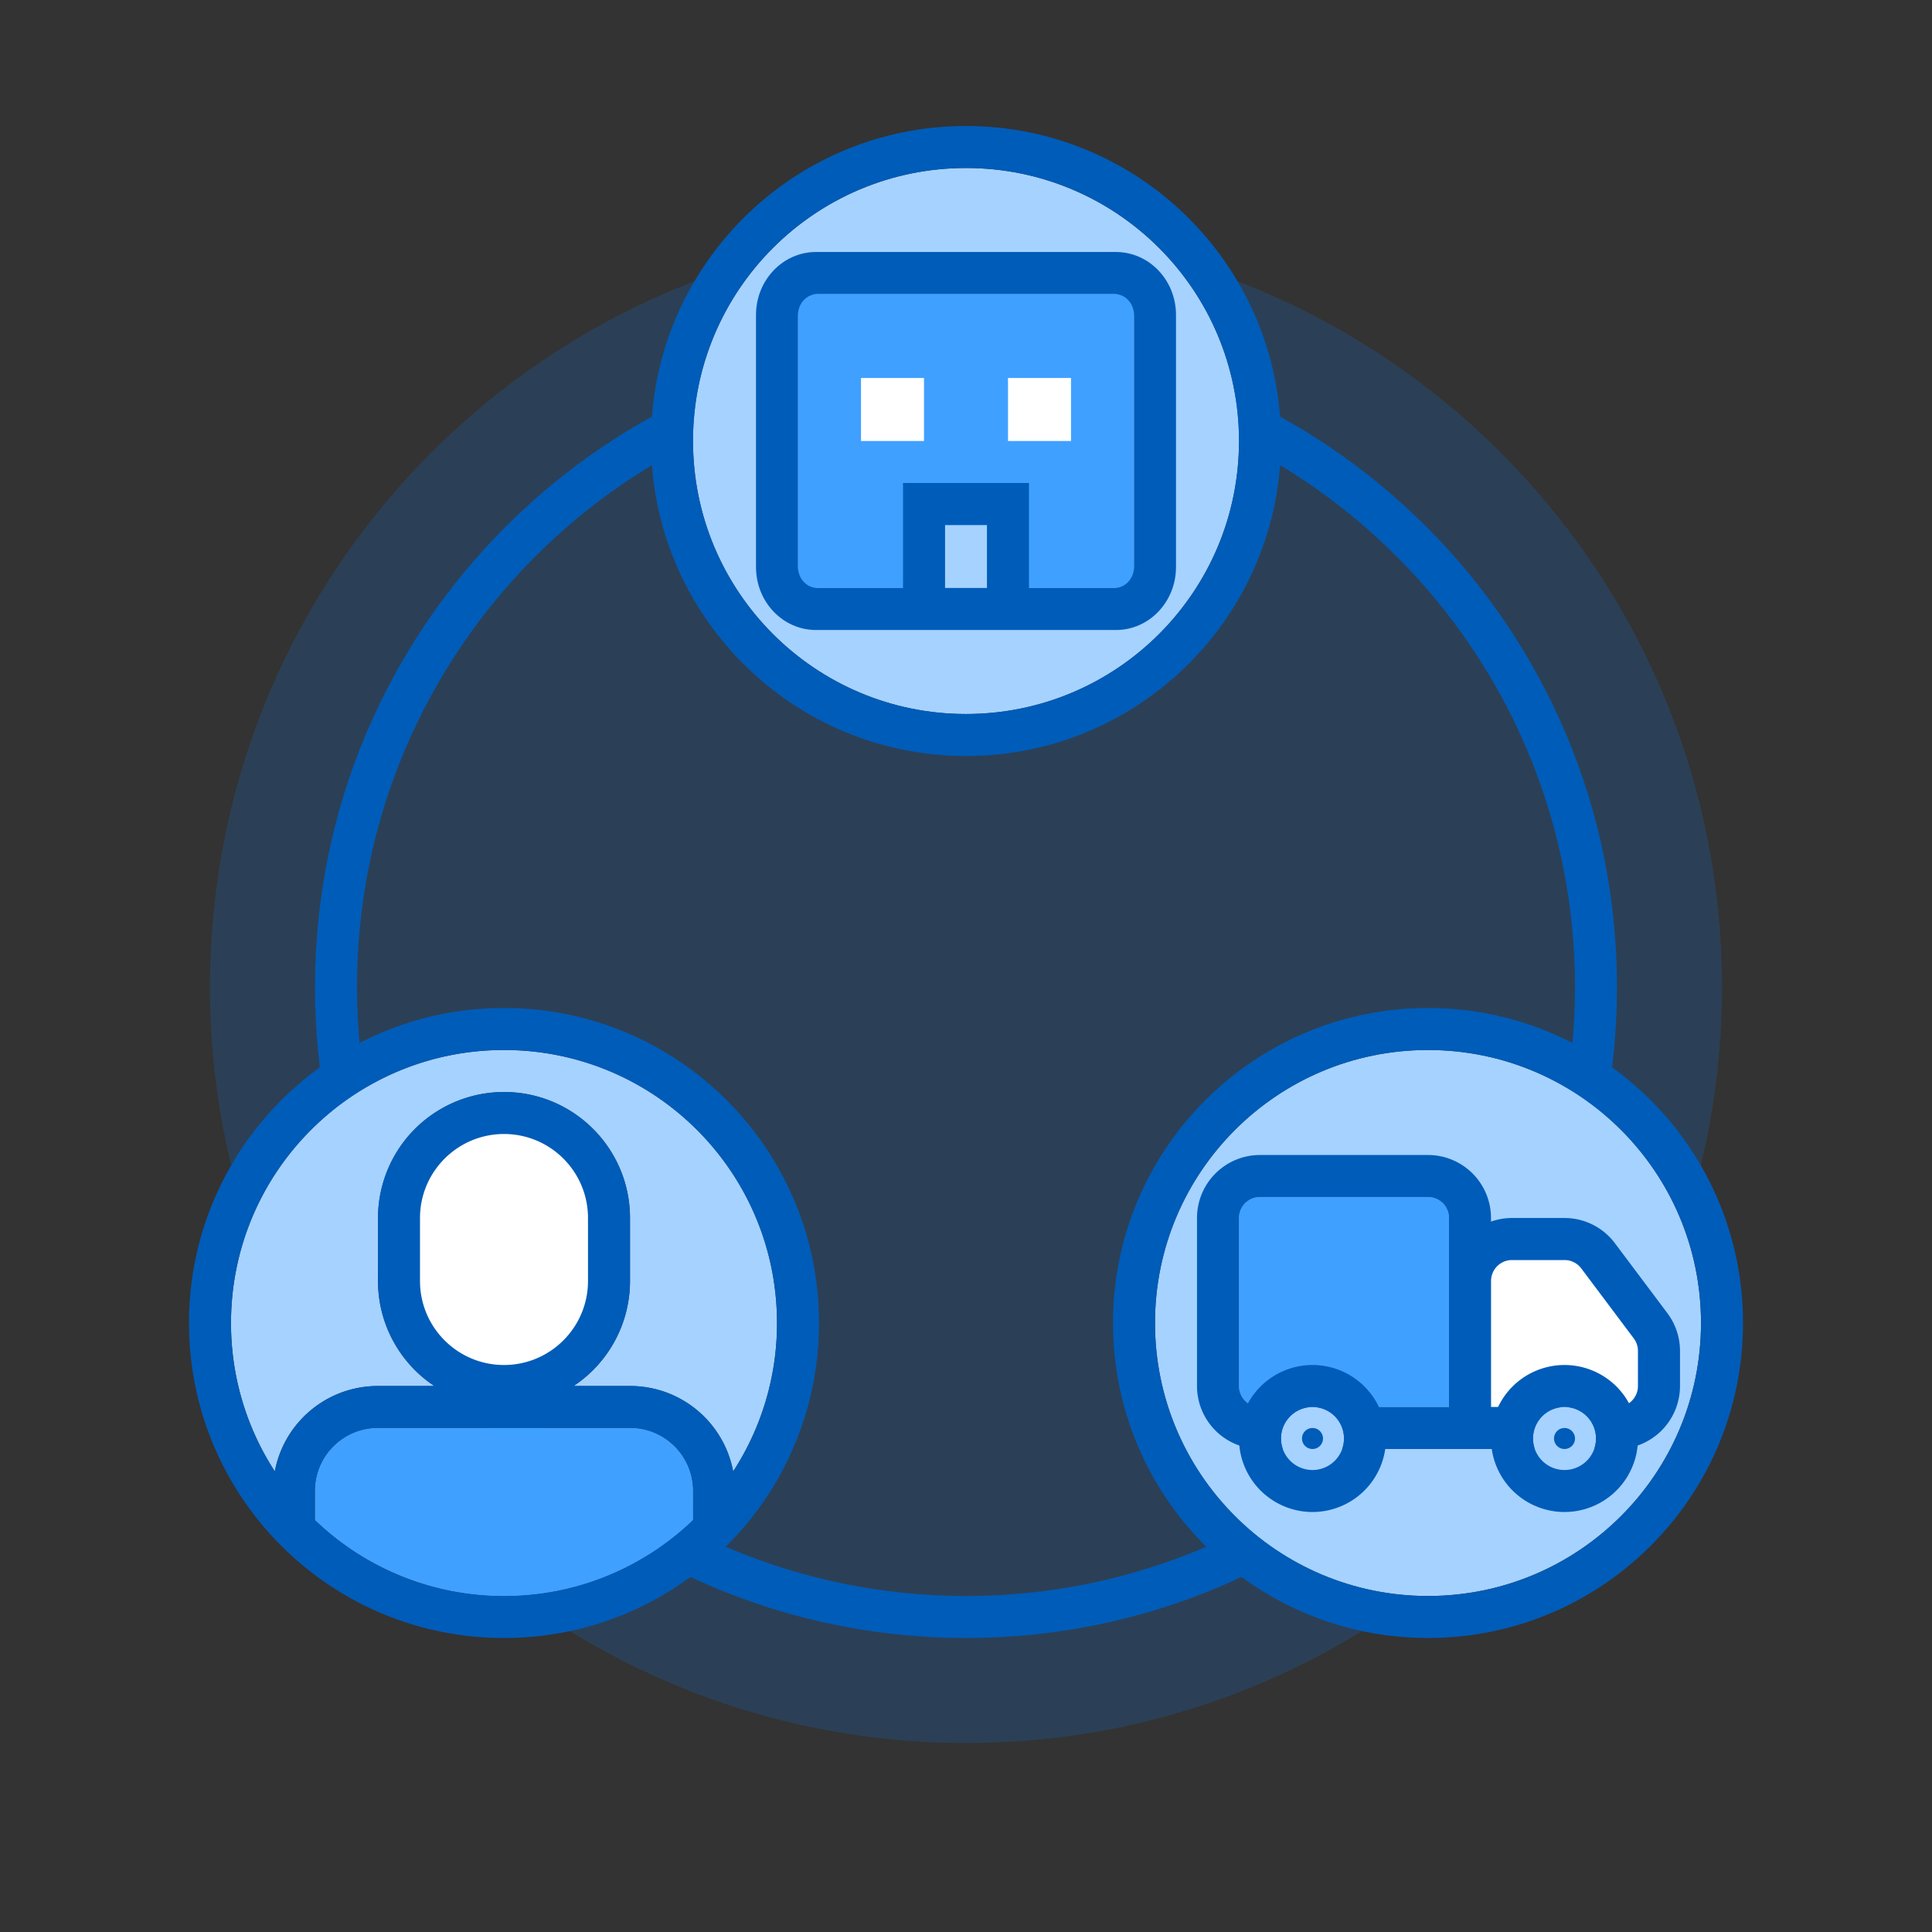
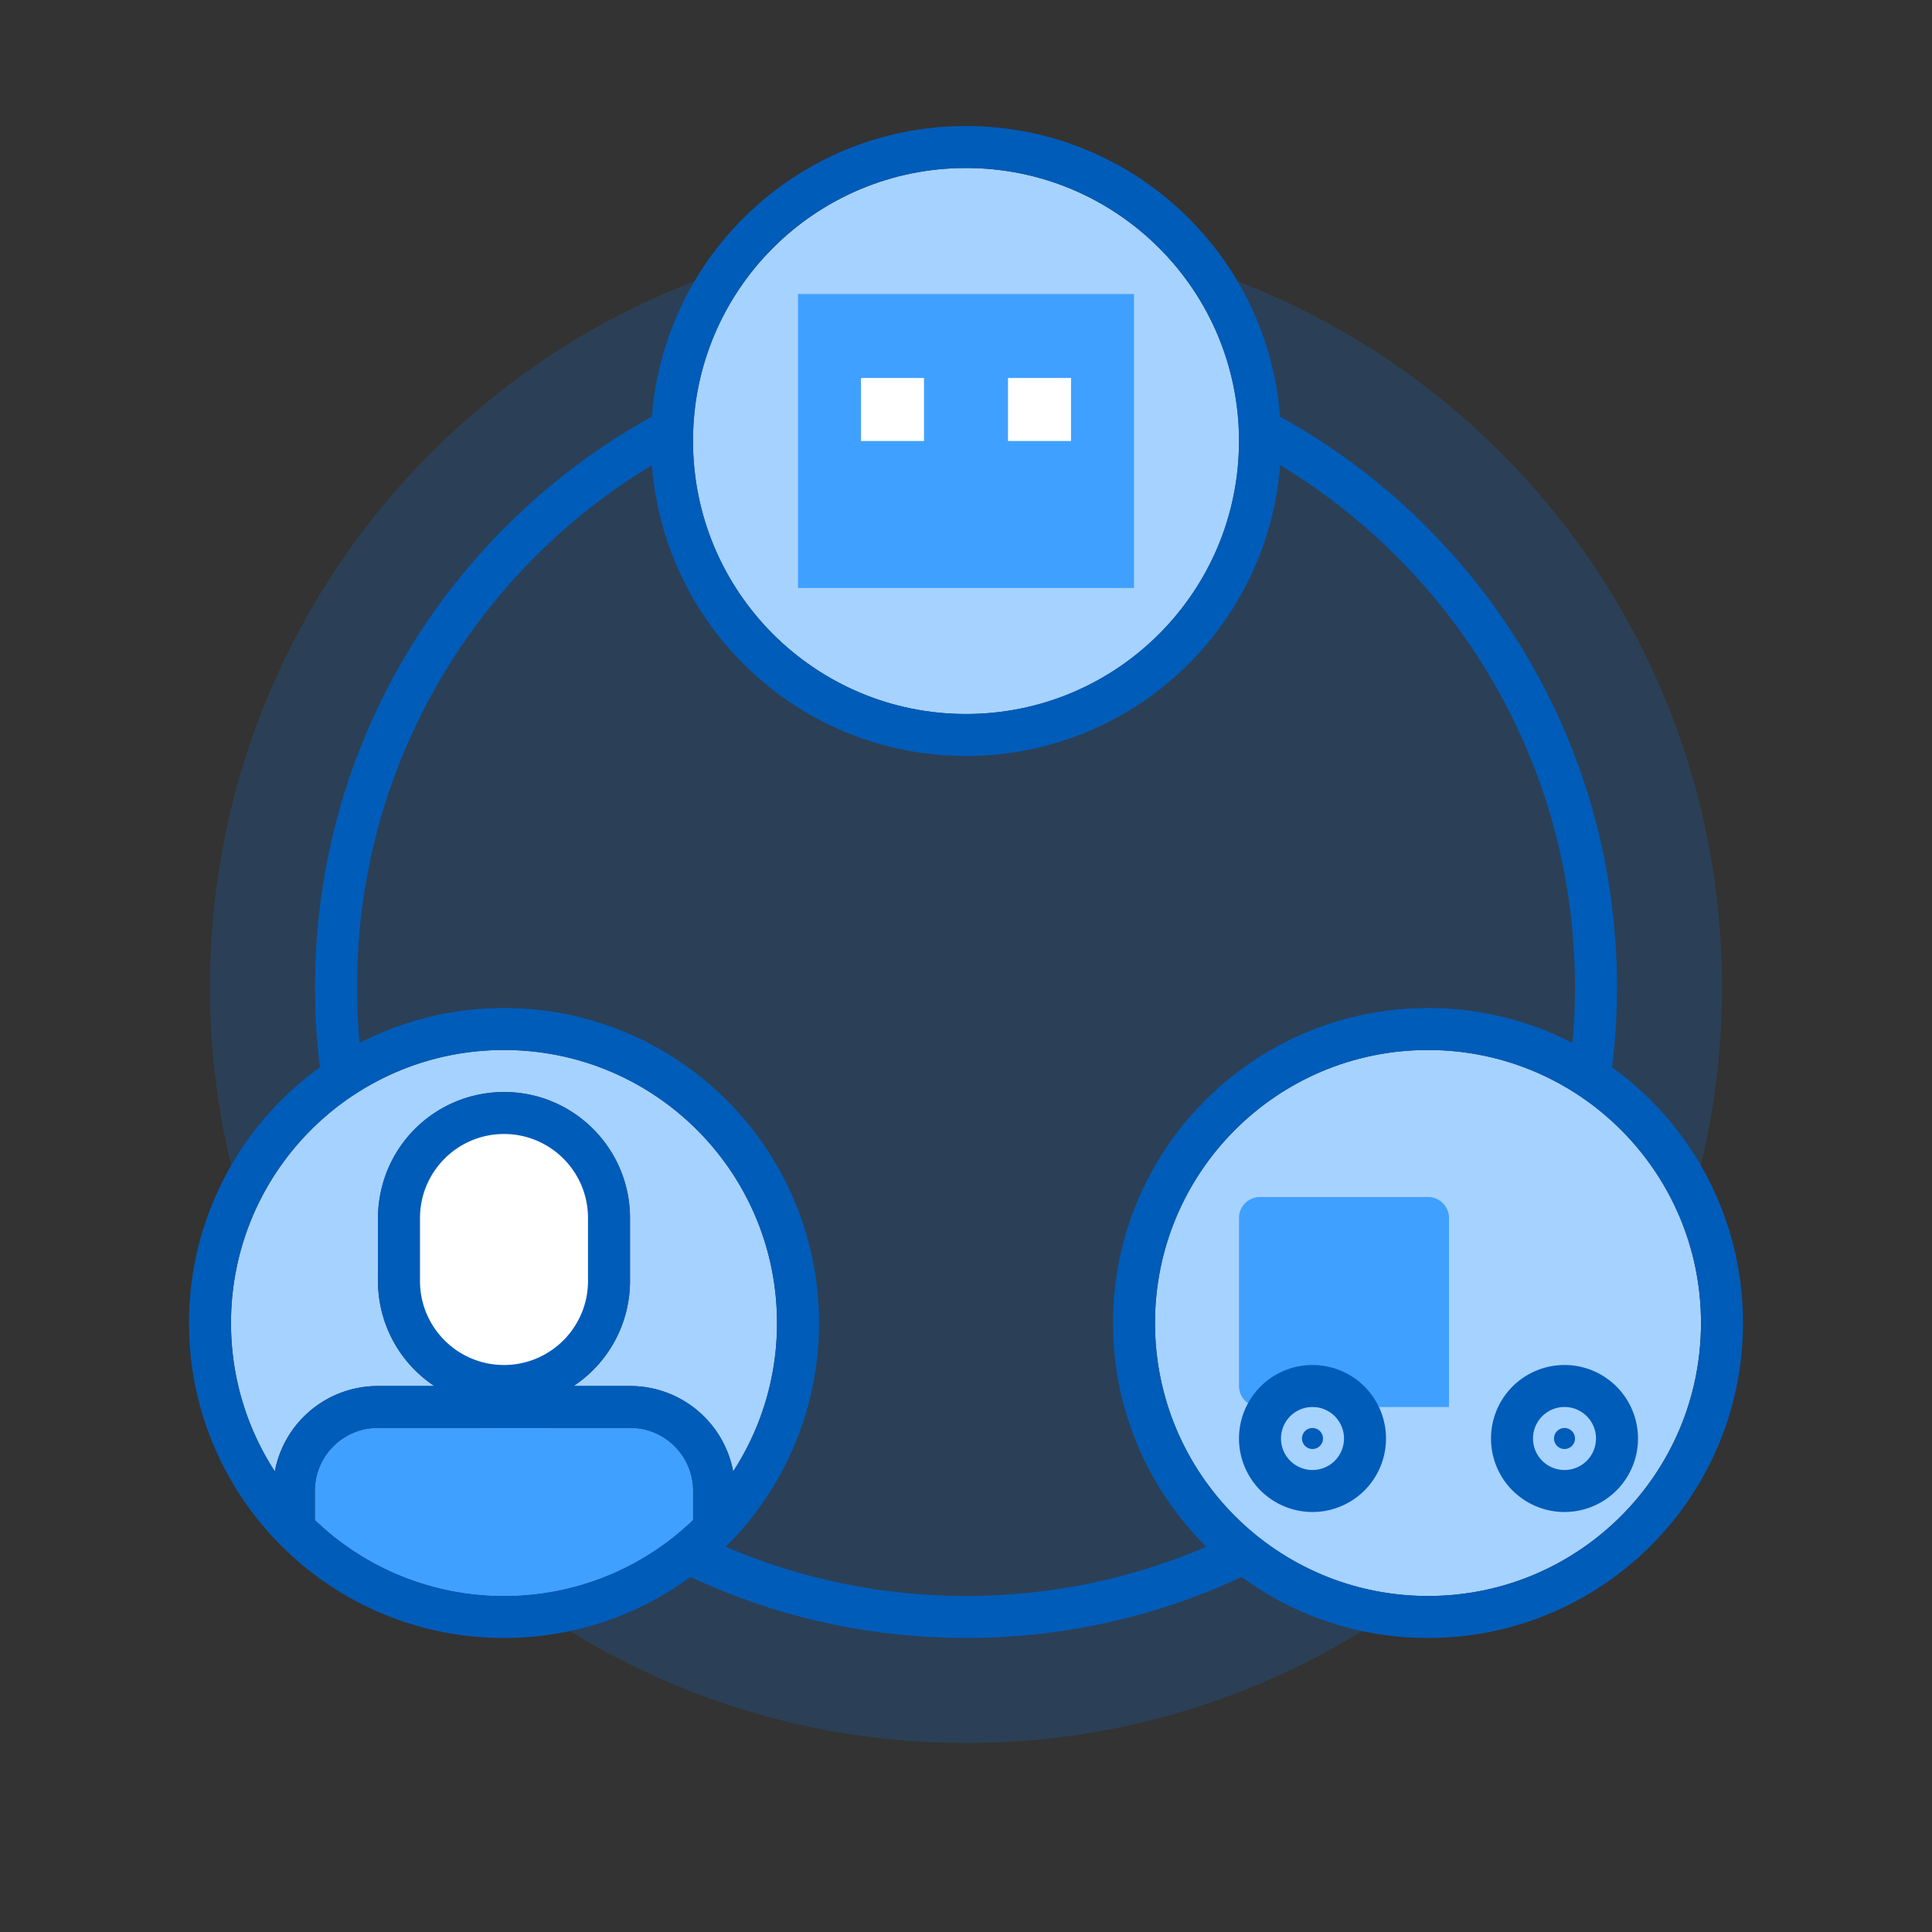
<svg xmlns="http://www.w3.org/2000/svg" width="92" height="92" class="wd-applet wd-applet-procurement" focusable="false" role="presentation" viewBox="0 0 92 92">
  <rect x="0" y="0" width="92" height="92" fill="#333333" stroke="none" />
  <g fill="none" fill-rule="evenodd" class="wd-icon-container">
    <g fill="#0B77E3" fill-opacity=".2" class="animate-flood">
      <path d="M46 83c19.882 0 36-16.118 36-36S65.882 11 46 11 10 27.118 10 47s16.118 36 36 36z" class="color-400-alpha-20" />
    </g>
    <path fill="#005CB9" fill-rule="nonzero" d="M46 16c17.12 0 31 13.88 31 31 0 17.12-13.88 31-31 31-17.12 0-31-13.88-31-31 0-17.12 13.88-31 31-31zm0 2c-16.016 0-29 12.984-29 29s12.984 29 29 29 29-12.984 29-29-12.984-29-29-29z" class="color-500" />
    <g class="animate-grow">
      <path fill="#A6D2FF" d="M6 24.381A12.957 12.957 0 0 0 15 28c3.493 0 6.664-1.377 9-3.619V23h.624H24c0-1.659-1.34-3-2.992-3H8.992A2.993 2.993 0 0 0 6 23h-.624H6v1.381zm-1.913-2.314A12.94 12.94 0 0 1 2 15C2 7.82 7.819 2 15 2c7.18 0 13 5.819 13 13a12.94 12.94 0 0 1-2.087 7.067A4.995 4.995 0 0 0 21.008 18H8.992a4.992 4.992 0 0 0-4.905 4.067zM18.315 18h-6.632A5.997 5.997 0 0 1 9 12.998v-2.996A6.004 6.004 0 0 1 15 4c3.314 0 6 2.688 6 6.002v2.996A6 6 0 0 1 18.315 18z" class="color-200" transform="translate(9 48)" />
      <path fill="#40A0FF" d="M15 28c3.493 0 6.664-1.377 9-3.619V23c0-1.659-1.34-3-2.992-3H8.992A2.993 2.993 0 0 0 6 23v1.381A12.957 12.957 0 0 0 15 28z" class="color-300" transform="translate(9 48)" />
      <rect width="9" height="12" x="10.5" y="5.5" fill="#FFF" class="color-100" rx="4.5" transform="translate(9 48)" />
      <path fill="#005CB9" fill-rule="nonzero" d="M0 15C0 6.715 6.715 0 15 0s15 6.715 15 15-6.715 15-15 15S0 23.285 0 15zm6 9.381A12.957 12.957 0 0 0 15 28c3.493 0 6.664-1.377 9-3.619V23h.624H24c0-1.659-1.34-3-2.992-3H8.992A2.993 2.993 0 0 0 6 23h-.624H6v1.381zm-1.913-2.314A4.992 4.992 0 0 1 8.992 18h12.016c2.439 0 4.47 1.75 4.905 4.067A12.94 12.94 0 0 0 28 15c0-7.181-5.82-13-13-13C7.819 2 2 7.82 2 15c0 2.606.767 5.033 2.087 7.067zM18.315 18h-6.632A5.997 5.997 0 0 1 9 12.998v-2.996A6.004 6.004 0 0 1 15 4c3.314 0 6 2.688 6 6.002v2.996A6 6 0 0 1 18.315 18zM11 10.002v2.996C11 15.208 12.79 17 15 17c2.205 0 4-1.792 4-4.002v-2.996C19 7.792 17.21 6 15 6c-2.205 0-4 1.792-4 4.002z" class="color-500" transform="translate(9 48)" />
    </g>
    <g class="animate-grow">
      <path fill="#A6D2FF" d="M33 21c0 7.181 5.82 13 13 13 7.181 0 13-5.82 13-13 0-7.181-5.82-13-13-13-7.181 0-13 5.82-13 13z" class="color-200" />
      <path fill="#40A0FF" d="M38 14h16v14H38z" class="color-300" />
-       <path fill="#A6D2FF" d="M45 25h2v3h-2z" class="color-200" />
      <path fill="#FFF" d="M41 18h3v3h-3zm7 0h3v3h-3z" class="color-100" />
      <path fill="#005CB9" fill-rule="nonzero" d="M33 21c0 7.181 5.82 13 13 13 7.181 0 13-5.82 13-13 0-7.181-5.82-13-13-13-7.181 0-13 5.82-13 13zm-2 0c0-8.285 6.715-15 15-15s15 6.715 15 15-6.715 15-15 15-15-6.715-15-15z" class="color-500" />
-       <path fill="#005CB9" fill-rule="nonzero" d="M53.136 12C54.722 12 56 13.34 56 14.997v12.006C56 28.657 54.722 30 53.143 30H38.857C37.277 30 36 28.66 36 27.003V14.997C36 13.343 37.278 12 38.857 12h14.28zm-.074 2H38.938c-.518 0-.938.446-.938.997v12.006c0 .554.42.997.938.997H43v-5h6v5h4.062c.518 0 .938-.446.938-.997V14.997c0-.554-.42-.997-.938-.997zM47 25h-2v3h2v-3z" class="color-500" />
    </g>
    <g class="animate-grow">
      <path fill="#A6D2FF" d="M55 63c0 7.181 5.82 13 13 13 7.181 0 13-5.82 13-13 0-7.181-5.82-13-13-13-7.181 0-13 5.82-13 13z" class="color-200" />
      <path fill="#40A0FF" d="M60 57h8a1 1 0 0 1 1 1v9h-9a1 1 0 0 1-1-1v-8a1 1 0 0 1 1-1z" class="color-300" />
-       <path fill="#FFF" d="M72 60h2.5a1 1 0 0 1 .8.4l2.5 3.333a1 1 0 0 1 .2.6V66a1 1 0 0 1-1 1h-6v-6a1 1 0 0 1 1-1z" class="color-100" />
-       <path fill="#005CB9" fill-rule="nonzero" d="M72 60a1 1 0 0 0-1 1v6h6a1 1 0 0 0 1-1v-1.667a1 1 0 0 0-.2-.6L75.3 60.4a1 1 0 0 0-.8-.4H72zm0-2h2.5a3 3 0 0 1 2.4 1.2l2.5 3.333a3 3 0 0 1 .6 1.8V66a3 3 0 0 1-3 3h-8v-8a3 3 0 0 1 3-3zm-12-1a1 1 0 0 0-1 1v8a1 1 0 0 0 1 1h9v-9a1 1 0 0 0-1-1h-8zm0-2h8a3 3 0 0 1 3 3v11H60a3 3 0 0 1-3-3v-8a3 3 0 0 1 3-3z" class="color-500" />
      <path fill="#A6D2FF" d="M62.5 70a1.5 1.5 0 1 0 0-3 1.5 1.5 0 0 0 0 3zm12 0a1.5 1.5 0 1 0 0-3 1.5 1.5 0 0 0 0 3z" class="color-200" />
      <path fill="#005CB9" fill-rule="nonzero" d="M62.5 65a3.5 3.5 0 1 1 0 7 3.5 3.5 0 0 1 0-7zm12 0a3.5 3.5 0 1 1 0 7 3.5 3.5 0 0 1 0-7zm-12 2a1.5 1.5 0 1 0 0 3 1.5 1.5 0 0 0 0-3zm12 0a1.5 1.5 0 1 0 0 3 1.5 1.5 0 0 0 0-3zm-12 1a.5.5 0 1 1 0 1 .5.5 0 0 1 0-1zm12 0a.5.5 0 1 1 0 1 .5.5 0 0 1 0-1z" class="color-500" />
      <path fill="#005CB9" fill-rule="nonzero" d="M55 63c0 7.181 5.82 13 13 13 7.181 0 13-5.82 13-13 0-7.181-5.82-13-13-13-7.181 0-13 5.82-13 13zm-2 0c0-8.285 6.715-15 15-15s15 6.715 15 15-6.715 15-15 15-15-6.715-15-15z" class="color-500" />
    </g>
  </g>
</svg>